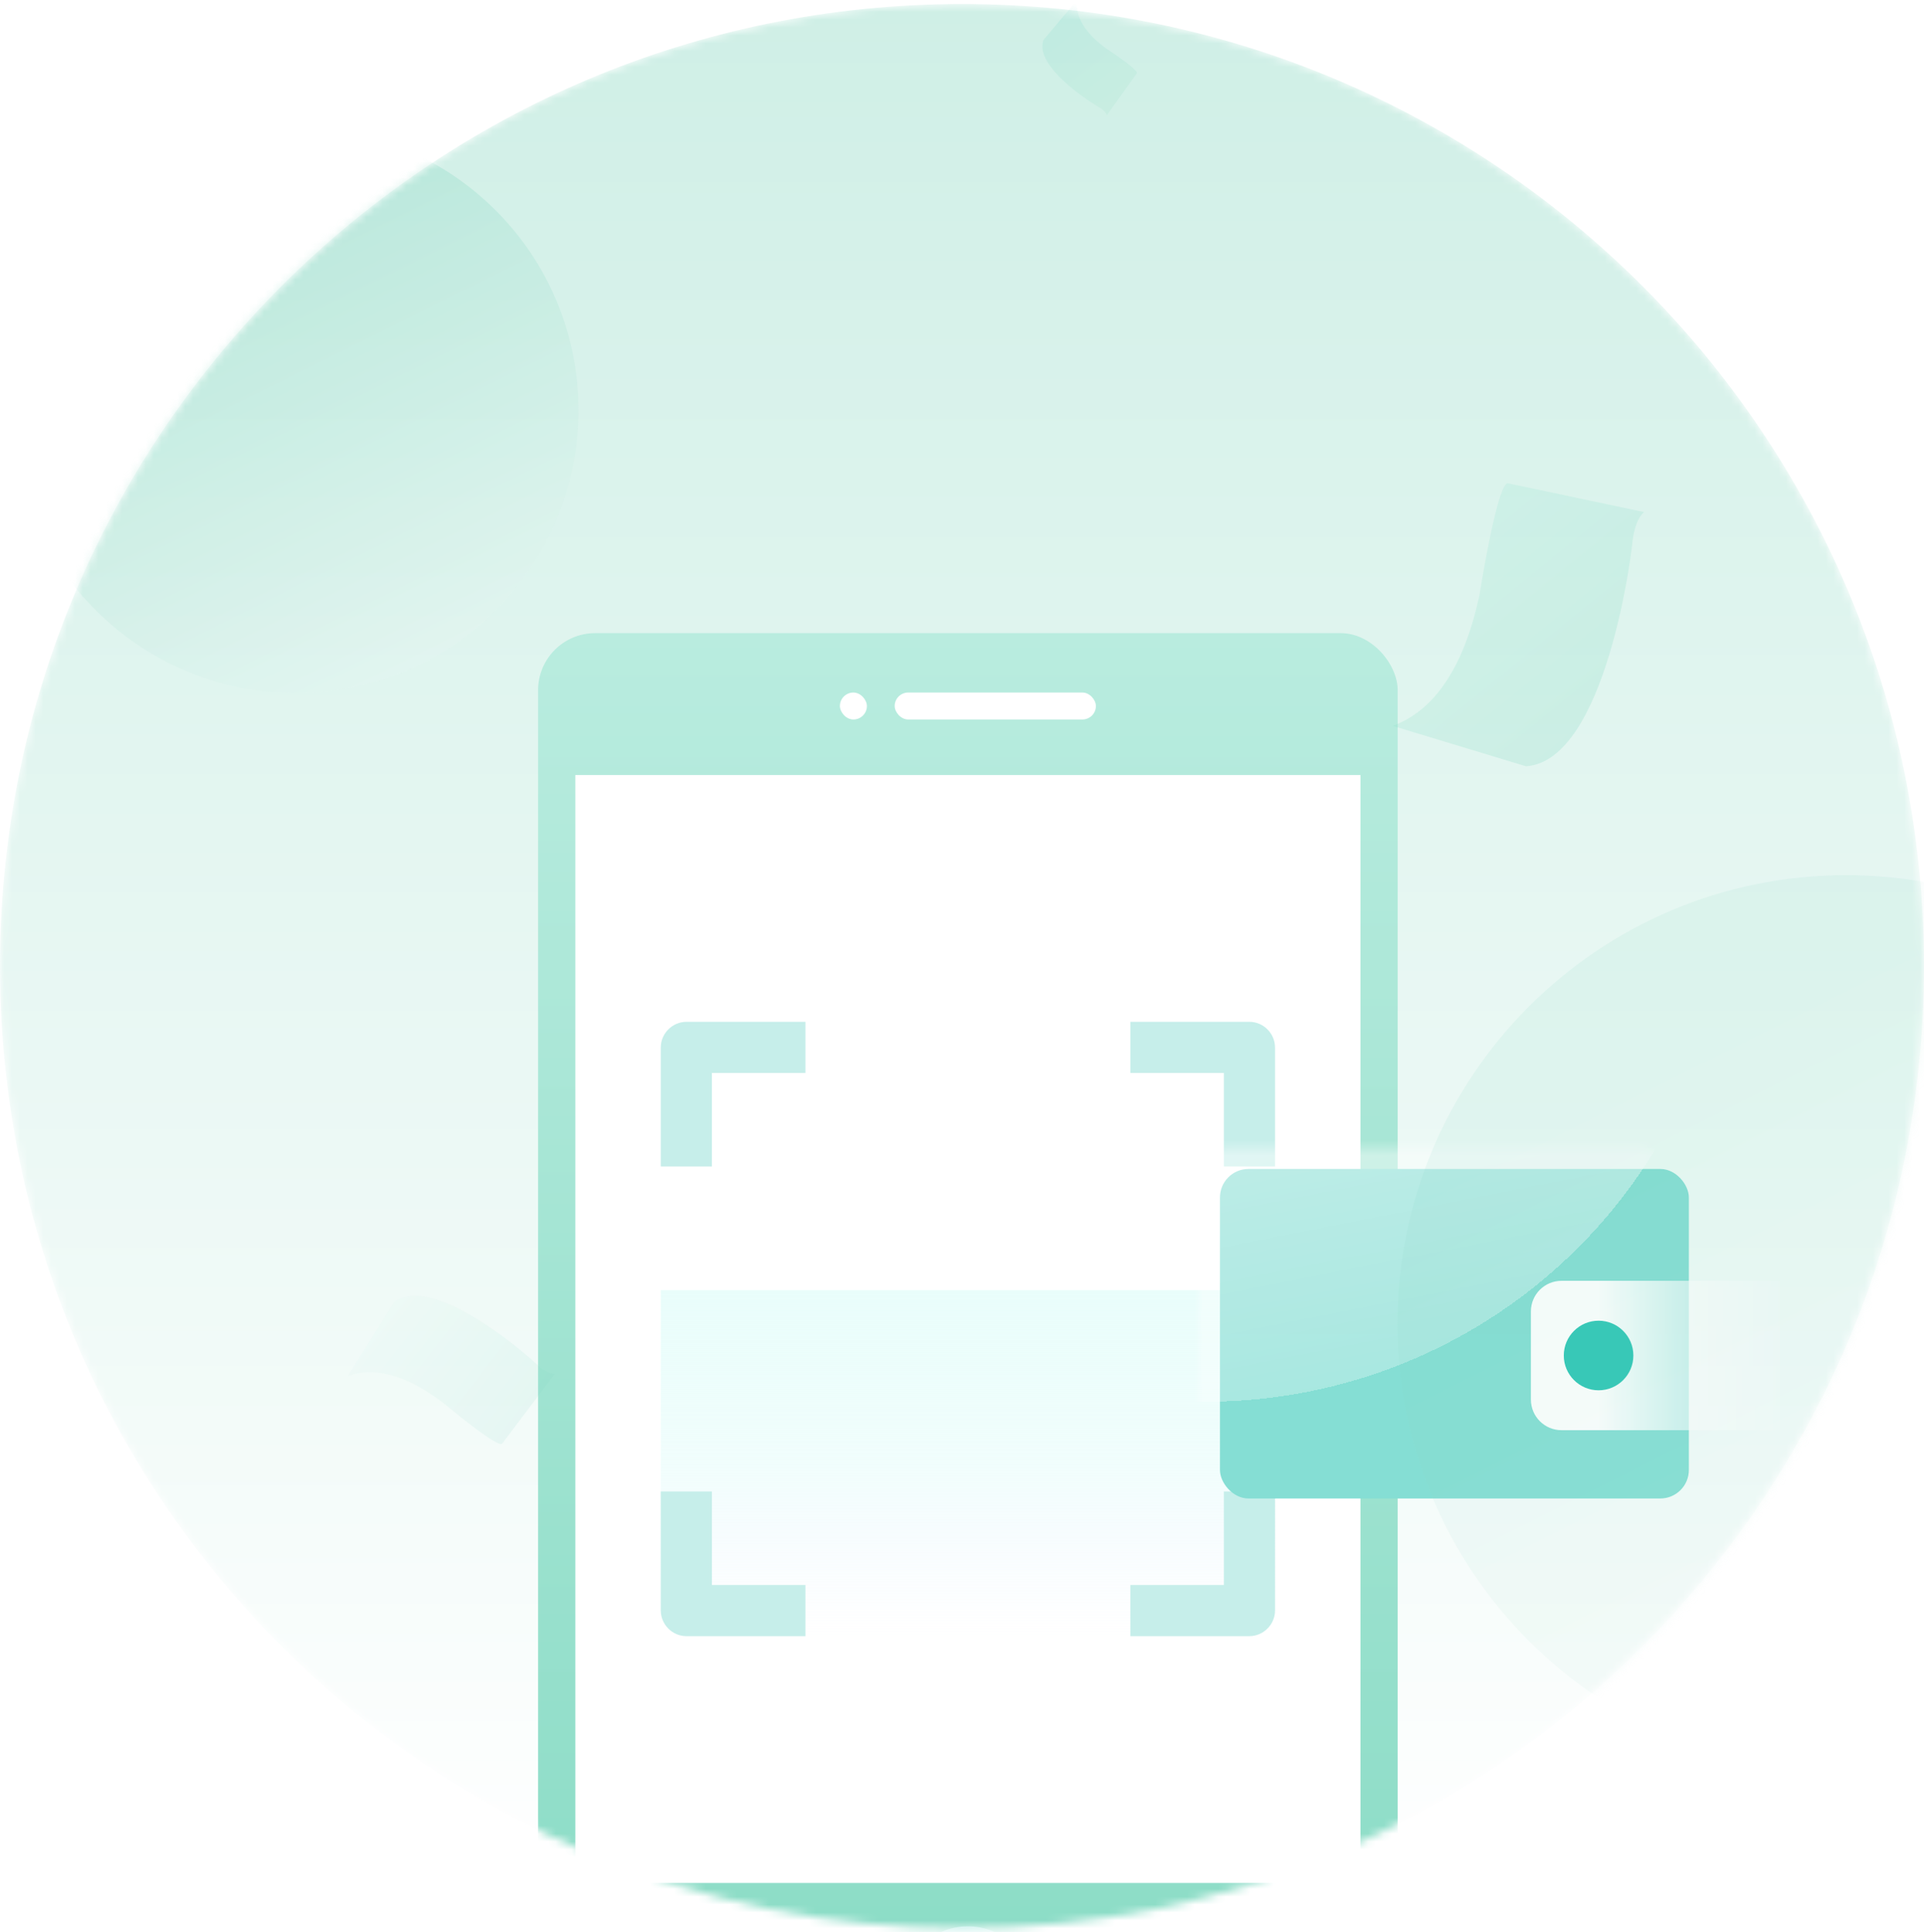
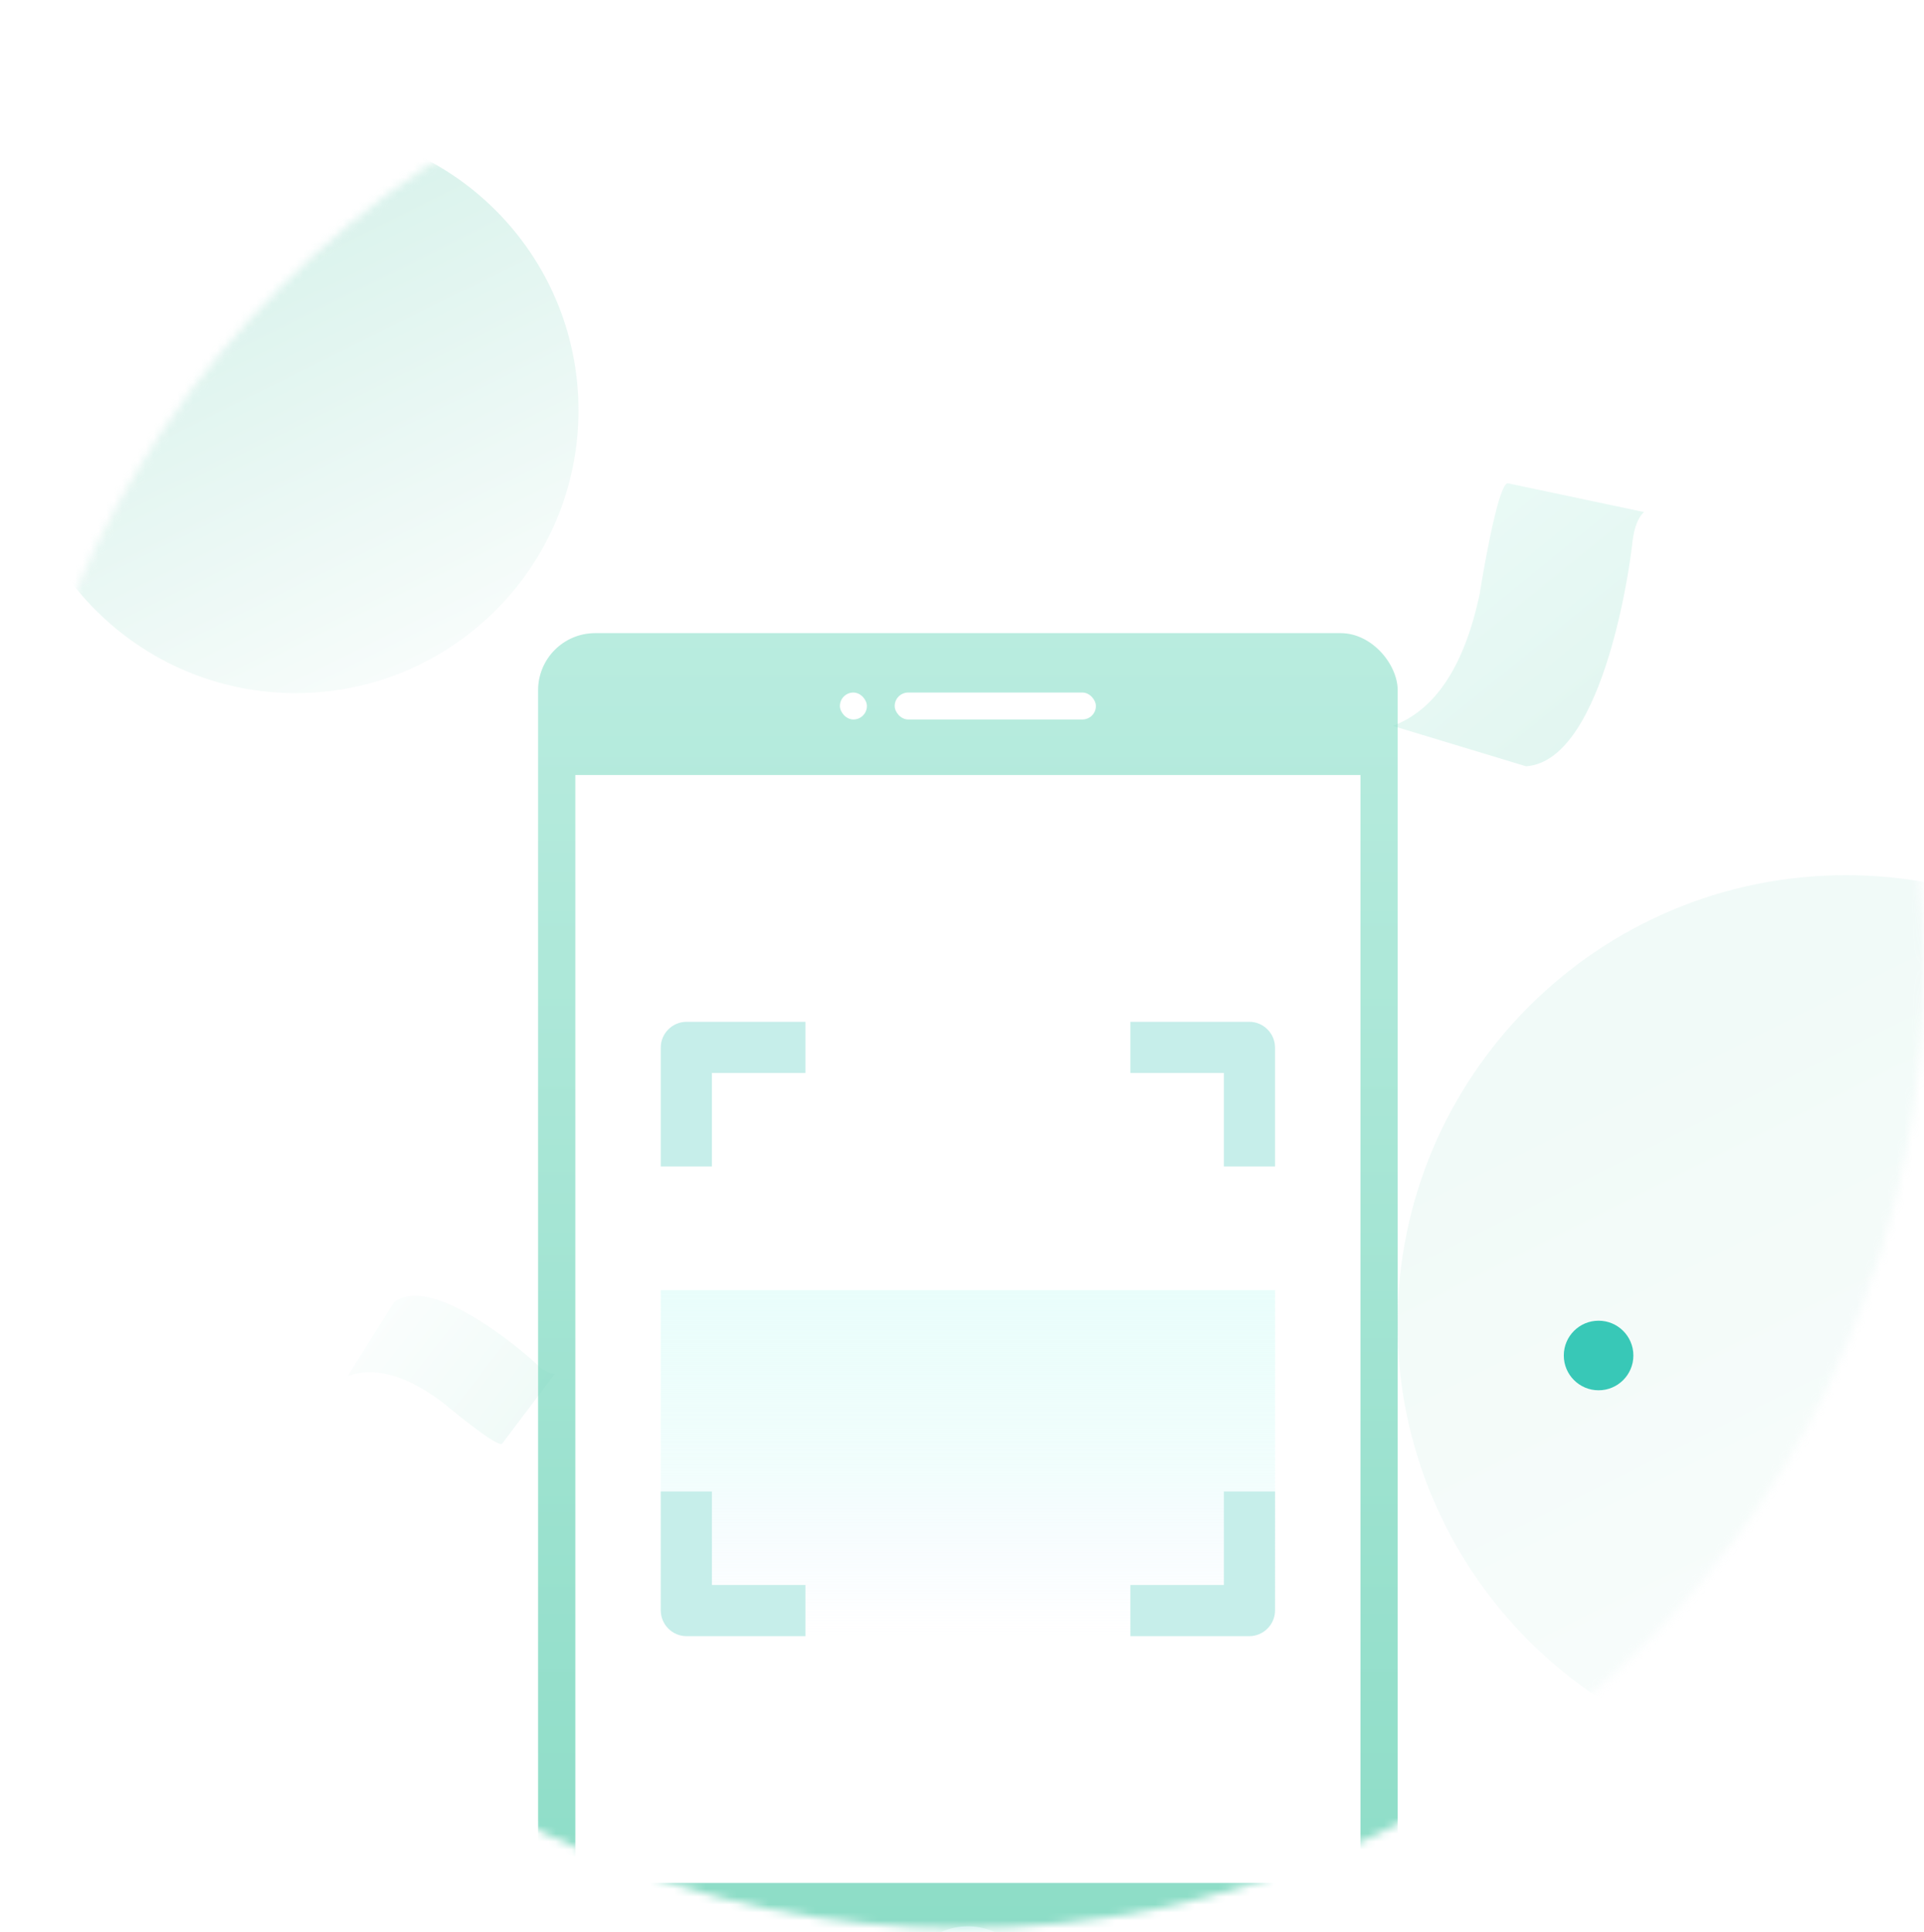
<svg xmlns="http://www.w3.org/2000/svg" width="244" height="245" viewBox="0 0 244 245" fill="none">
  <mask id="mask0_1171_2467" style="mask-type:alpha" maskUnits="userSpaceOnUse" x="0" y="0" width="244" height="245">
    <path d="M122 244.51C189.379 244.51 244 189.889 244 122.51C244 55.132 189.379 0.51 122 0.51C54.621 0.51 0 55.132 0 122.51C0 189.889 54.621 244.51 122 244.51Z" fill="white" />
  </mask>
  <g mask="url(#mask0_1171_2467)">
-     <path d="M122 244.51C189.379 244.51 244 189.889 244 122.51C244 55.132 189.379 0.51 122 0.51C54.621 0.51 0 55.132 0 122.51C0 189.889 54.621 244.51 122 244.51Z" fill="url(#paint0_linear_1171_2467)" />
    <rect x="68.242" y="80.281" width="109.011" height="189.23" rx="7.236" fill="url(#paint1_linear_1171_2467)" />
    <ellipse cx="122.748" cy="252.545" rx="8.308" ry="8.288" fill="url(#paint2_linear_1171_2467)" />
    <rect x="72.965" y="98.271" width="99.566" height="140.488" fill="white" />
    <path d="M158.056 207.464H87.128C85.29 207.464 83.798 205.973 83.798 204.135V163.589H161.698V203.823C161.698 205.834 160.068 207.464 158.056 207.464Z" fill="url(#paint3_linear_1171_2467)" />
    <path d="M90.284 147.912V136.051H102.146V129.565H87.058C85.29 129.565 83.798 131.021 83.798 132.825V147.912H90.284ZM143.35 136.051H155.212V147.912H161.698V132.825C161.698 131.056 160.241 129.565 158.438 129.565H143.35V136.051ZM155.212 189.117V200.979H143.35V207.465H158.438C160.207 207.465 161.698 206.008 161.698 204.204V189.117H155.212ZM102.146 200.979H90.284V189.117H83.798V204.204C83.798 205.973 85.255 207.465 87.058 207.465H102.146V200.979Z" fill="#C6EEEA" />
    <rect x="113.465" y="87.814" width="25.516" height="3.417" rx="1.709" fill="white" />
    <rect x="106.515" y="87.814" width="3.425" height="3.417" rx="1.709" fill="white" />
    <g filter="url(#filter0_d_1171_2467)">
-       <rect x="152" y="145.51" width="59.467" height="41.783" rx="3.618" fill="url(#paint4_linear_1171_2467)" />
-     </g>
+       </g>
    <mask id="mask1_1171_2467" style="mask-type:alpha" maskUnits="userSpaceOnUse" x="152" y="145" width="60" height="43">
-       <rect x="152" y="145.51" width="59.467" height="41.783" rx="3.618" fill="url(#paint5_linear_1171_2467)" />
-     </mask>
+       </mask>
    <g mask="url(#mask1_1171_2467)">
      <g filter="url(#filter1_d_1171_2467)">
        <ellipse cx="162" cy="102.214" rx="66.638" ry="66.475" fill="url(#paint6_linear_1171_2467)" shape-rendering="crispEdges" />
      </g>
    </g>
    <path d="M225.712 181.346H198.028C195.886 181.346 194.148 179.608 194.148 177.466V166.286C194.148 164.145 195.886 162.407 198.028 162.407H225.712V181.346Z" fill="url(#paint7_linear_1171_2467)" />
    <path d="M202.731 176.288C205.168 176.288 207.143 174.313 207.143 171.876C207.143 169.44 205.168 167.464 202.731 167.464C200.295 167.464 198.319 169.44 198.319 171.876C198.319 174.313 200.295 176.288 202.731 176.288Z" fill="#2EC6B5" />
    <path opacity="0.3" d="M37.507 87.889C57.311 87.889 73.365 71.835 73.365 52.031C73.365 32.227 57.311 16.173 37.507 16.173C17.703 16.173 1.649 32.227 1.649 52.031C1.649 71.835 17.703 87.889 37.507 87.889Z" fill="url(#paint8_linear_1171_2467)" />
    <path opacity="0.1" d="M234.108 224.727C265.521 224.727 290.987 199.261 290.987 167.848C290.987 136.435 265.521 110.97 234.108 110.97C202.695 110.97 177.23 136.435 177.23 167.848C177.23 199.261 202.695 224.727 234.108 224.727Z" fill="url(#paint9_linear_1171_2467)" />
    <path opacity="0.2" d="M208.488 64.928C207.741 65.613 207.257 66.853 207.034 68.649L206.965 69.258L206.866 70.033L206.717 71.078L206.559 72.086L206.419 72.931L206.257 73.844L206.138 74.487L205.942 75.496L205.8 76.196L205.647 76.915L205.485 77.652L205.312 78.403L205.129 79.167L204.936 79.941C204.903 80.071 204.87 80.201 204.836 80.332L204.627 81.118L204.407 81.908C204.369 82.04 204.331 82.173 204.293 82.305L204.057 83.099C201.96 89.983 198.605 96.81 193.534 97.165L176.628 92.044C181.92 90.075 185.555 84.683 187.532 75.865L187.638 75.375L187.912 73.725L188.247 71.824L188.561 70.138L188.793 68.95L188.978 68.047L189.169 67.148L189.366 66.266L189.5 65.695L189.634 65.141L189.77 64.609L189.907 64.102L190.043 63.624L190.179 63.179C190.563 61.969 190.938 61.206 191.26 61.286L208.488 64.928Z" fill="url(#paint10_linear_1171_2467)" />
-     <path opacity="0.1" d="M140.364 14.614C140.264 14.281 139.965 13.957 139.466 13.644L139.066 13.405L138.577 13.096L138.203 12.85L137.779 12.561L137.475 12.347L136.992 11.997L136.656 11.745L136.314 11.479L135.967 11.201L135.619 10.911L135.272 10.611C135.215 10.56 135.157 10.509 135.1 10.458L134.761 10.144C134.705 10.091 134.65 10.037 134.595 9.984L134.27 9.658C132.835 8.178 131.797 6.504 132.343 5.05L136.57 0.049C136.392 2.081 137.521 4.034 139.956 5.908L140.214 6.102L140.94 6.588L141.667 7.089L142.311 7.549L142.633 7.786L142.944 8.022L143.237 8.252L143.504 8.472C143.966 8.863 144.258 9.18 144.167 9.298L140.364 14.614Z" fill="url(#paint11_linear_1171_2467)" />
-     <path opacity="0.107" d="M70.364 174.208C69.739 174.192 69.013 173.817 68.186 173.084L67.636 172.585L67.046 172.072L66.406 171.532L65.807 171.042L65.312 170.647L64.782 170.233L64.218 169.803L63.626 169.363L63.216 169.066L62.795 168.767L62.365 168.468L61.926 168.169L61.479 167.873L61.025 167.58L60.565 167.292L60.1 167.009L59.63 166.734C59.552 166.689 59.473 166.644 59.395 166.599L58.921 166.337C58.842 166.294 58.762 166.251 58.683 166.209L58.207 165.962L57.73 165.728C54.792 164.32 51.883 163.672 49.992 165.097L44.083 174.497C47.386 173.253 51.308 174.293 55.848 177.615L56.181 177.865L57.135 178.651L58.421 179.686L58.977 180.123L59.553 180.569L59.943 180.866L60.526 181.302L60.908 181.581L61.282 181.847L61.642 182.096C61.7 182.136 61.758 182.175 61.816 182.214L62.15 182.432L62.461 182.626C63.11 183.015 63.576 183.205 63.692 183.04L70.364 174.208Z" fill="url(#paint12_linear_1171_2467)" />
+     <path opacity="0.107" d="M70.364 174.208C69.739 174.192 69.013 173.817 68.186 173.084L67.636 172.585L67.046 172.072L66.406 171.532L65.807 171.042L65.312 170.647L64.782 170.233L64.218 169.803L63.626 169.363L63.216 169.066L62.365 168.468L61.926 168.169L61.479 167.873L61.025 167.58L60.565 167.292L60.1 167.009L59.63 166.734C59.552 166.689 59.473 166.644 59.395 166.599L58.921 166.337C58.842 166.294 58.762 166.251 58.683 166.209L58.207 165.962L57.73 165.728C54.792 164.32 51.883 163.672 49.992 165.097L44.083 174.497C47.386 173.253 51.308 174.293 55.848 177.615L56.181 177.865L57.135 178.651L58.421 179.686L58.977 180.123L59.553 180.569L59.943 180.866L60.526 181.302L60.908 181.581L61.282 181.847L61.642 182.096C61.7 182.136 61.758 182.175 61.816 182.214L62.15 182.432L62.461 182.626C63.11 183.015 63.576 183.205 63.692 183.04L70.364 174.208Z" fill="url(#paint12_linear_1171_2467)" />
  </g>
  <defs>
    <filter id="filter0_d_1171_2467" x="144.764" y="138.274" width="79.367" height="61.682" filterUnits="userSpaceOnUse" color-interpolation-filters="sRGB">
      <feFlood flood-opacity="0" result="BackgroundImageFix" />
      <feColorMatrix in="SourceAlpha" type="matrix" values="0 0 0 0 0 0 0 0 0 0 0 0 0 0 0 0 0 0 127 0" result="hardAlpha" />
      <feOffset dx="2.714" dy="2.714" />
      <feGaussianBlur stdDeviation="4.975" />
      <feComposite in2="hardAlpha" operator="out" />
      <feColorMatrix type="matrix" values="0 0 0 0 0.532 0 0 0 0 0.863 0 0 0 0 0.827 0 0 0 0.38 0" />
      <feBlend mode="normal" in2="BackgroundImageFix" result="effect1_dropShadow_1171_2467" />
      <feBlend mode="normal" in="SourceGraphic" in2="effect1_dropShadow_1171_2467" result="shape" />
    </filter>
    <filter id="filter1_d_1171_2467" x="79.985" y="35.74" width="148.654" height="148.326" filterUnits="userSpaceOnUse" color-interpolation-filters="sRGB">
      <feFlood flood-opacity="0" result="BackgroundImageFix" />
      <feColorMatrix in="SourceAlpha" type="matrix" values="0 0 0 0 0 0 0 0 0 0 0 0 0 0 0 0 0 0 127 0" result="hardAlpha" />
      <feOffset dx="-9.045" dy="9.045" />
      <feGaussianBlur stdDeviation="3.166" />
      <feComposite in2="hardAlpha" operator="out" />
      <feColorMatrix type="matrix" values="0 0 0 0 0.156 0 0 0 0 0.721 0 0 0 0 0.658 0 0 0 0.1 0" />
      <feBlend mode="normal" in2="BackgroundImageFix" result="effect1_dropShadow_1171_2467" />
      <feBlend mode="normal" in="SourceGraphic" in2="effect1_dropShadow_1171_2467" result="shape" />
    </filter>
    <linearGradient id="paint0_linear_1171_2467" x1="122" y1="0.51" x2="122" y2="240.794" gradientUnits="userSpaceOnUse">
      <stop stop-color="#CFEFE6" />
      <stop offset="1" stop-color="white" />
    </linearGradient>
    <linearGradient id="paint1_linear_1171_2467" x1="122.747" y1="80.281" x2="122.747" y2="269.51" gradientUnits="userSpaceOnUse">
      <stop stop-color="#B9ECDF" />
      <stop offset="1" stop-color="#86DAC3" />
    </linearGradient>
    <linearGradient id="paint2_linear_1171_2467" x1="122.748" y1="244.258" x2="122.748" y2="260.833" gradientUnits="userSpaceOnUse">
      <stop stop-color="#BBEEE9" />
      <stop offset="1" stop-color="#CAF1ED" stop-opacity="0" />
    </linearGradient>
    <linearGradient id="paint3_linear_1171_2467" x1="122.748" y1="163.594" x2="122.748" y2="207.467" gradientUnits="userSpaceOnUse">
      <stop stop-color="#E9FDFB" />
      <stop offset="0.5" stop-color="#E9FDFB" stop-opacity="0.65" />
      <stop offset="1" stop-color="#EBF4FF" stop-opacity="0" />
    </linearGradient>
    <linearGradient id="paint4_linear_1171_2467" x1="181.734" y1="145.51" x2="181.734" y2="187.293" gradientUnits="userSpaceOnUse">
      <stop stop-color="#85DDD3" />
      <stop offset="1" stop-color="#85DED4" />
    </linearGradient>
    <linearGradient id="paint5_linear_1171_2467" x1="181.734" y1="145.51" x2="181.734" y2="187.293" gradientUnits="userSpaceOnUse">
      <stop stop-color="#85DDD3" />
      <stop offset="1" stop-color="#85DED4" />
    </linearGradient>
    <linearGradient id="paint6_linear_1171_2467" x1="162" y1="35.74" x2="187.426" y2="164.946" gradientUnits="userSpaceOnUse">
      <stop stop-color="white" />
      <stop offset="1" stop-color="white" stop-opacity="0.29" />
    </linearGradient>
    <linearGradient id="paint7_linear_1171_2467" x1="194.148" y1="171.876" x2="230.758" y2="171.876" gradientUnits="userSpaceOnUse">
      <stop offset="0.229" stop-color="white" />
      <stop offset="1" stop-color="white" stop-opacity="0" />
    </linearGradient>
    <linearGradient id="paint8_linear_1171_2467" x1="23.369" y1="20.156" x2="61.186" y2="96.277" gradientUnits="userSpaceOnUse">
      <stop stop-color="#6ED0B6" />
      <stop offset="1" stop-color="white" />
    </linearGradient>
    <linearGradient id="paint9_linear_1171_2467" x1="189.455" y1="135.564" x2="234.108" y2="224.727" gradientUnits="userSpaceOnUse">
      <stop stop-color="#73D2B9" />
      <stop offset="1" stop-color="#CCEEE5" />
    </linearGradient>
    <linearGradient id="paint10_linear_1171_2467" x1="181.173" y1="63.23" x2="205.681" y2="93.427" gradientUnits="userSpaceOnUse">
      <stop stop-color="#9AE9D4" />
      <stop offset="1" stop-color="#6BCFB4" />
    </linearGradient>
    <linearGradient id="paint11_linear_1171_2467" x1="134.326" y1="0.485" x2="143.457" y2="12.621" gradientUnits="userSpaceOnUse">
      <stop stop-color="#2EC6B5" />
      <stop offset="1" stop-color="#73D2B9" />
    </linearGradient>
    <linearGradient id="paint12_linear_1171_2467" x1="44.723" y1="169.175" x2="63.18" y2="183.62" gradientUnits="userSpaceOnUse">
      <stop stop-color="#D7F2EB" />
      <stop offset="1" stop-color="#76D1B9" />
    </linearGradient>
  </defs>
</svg>